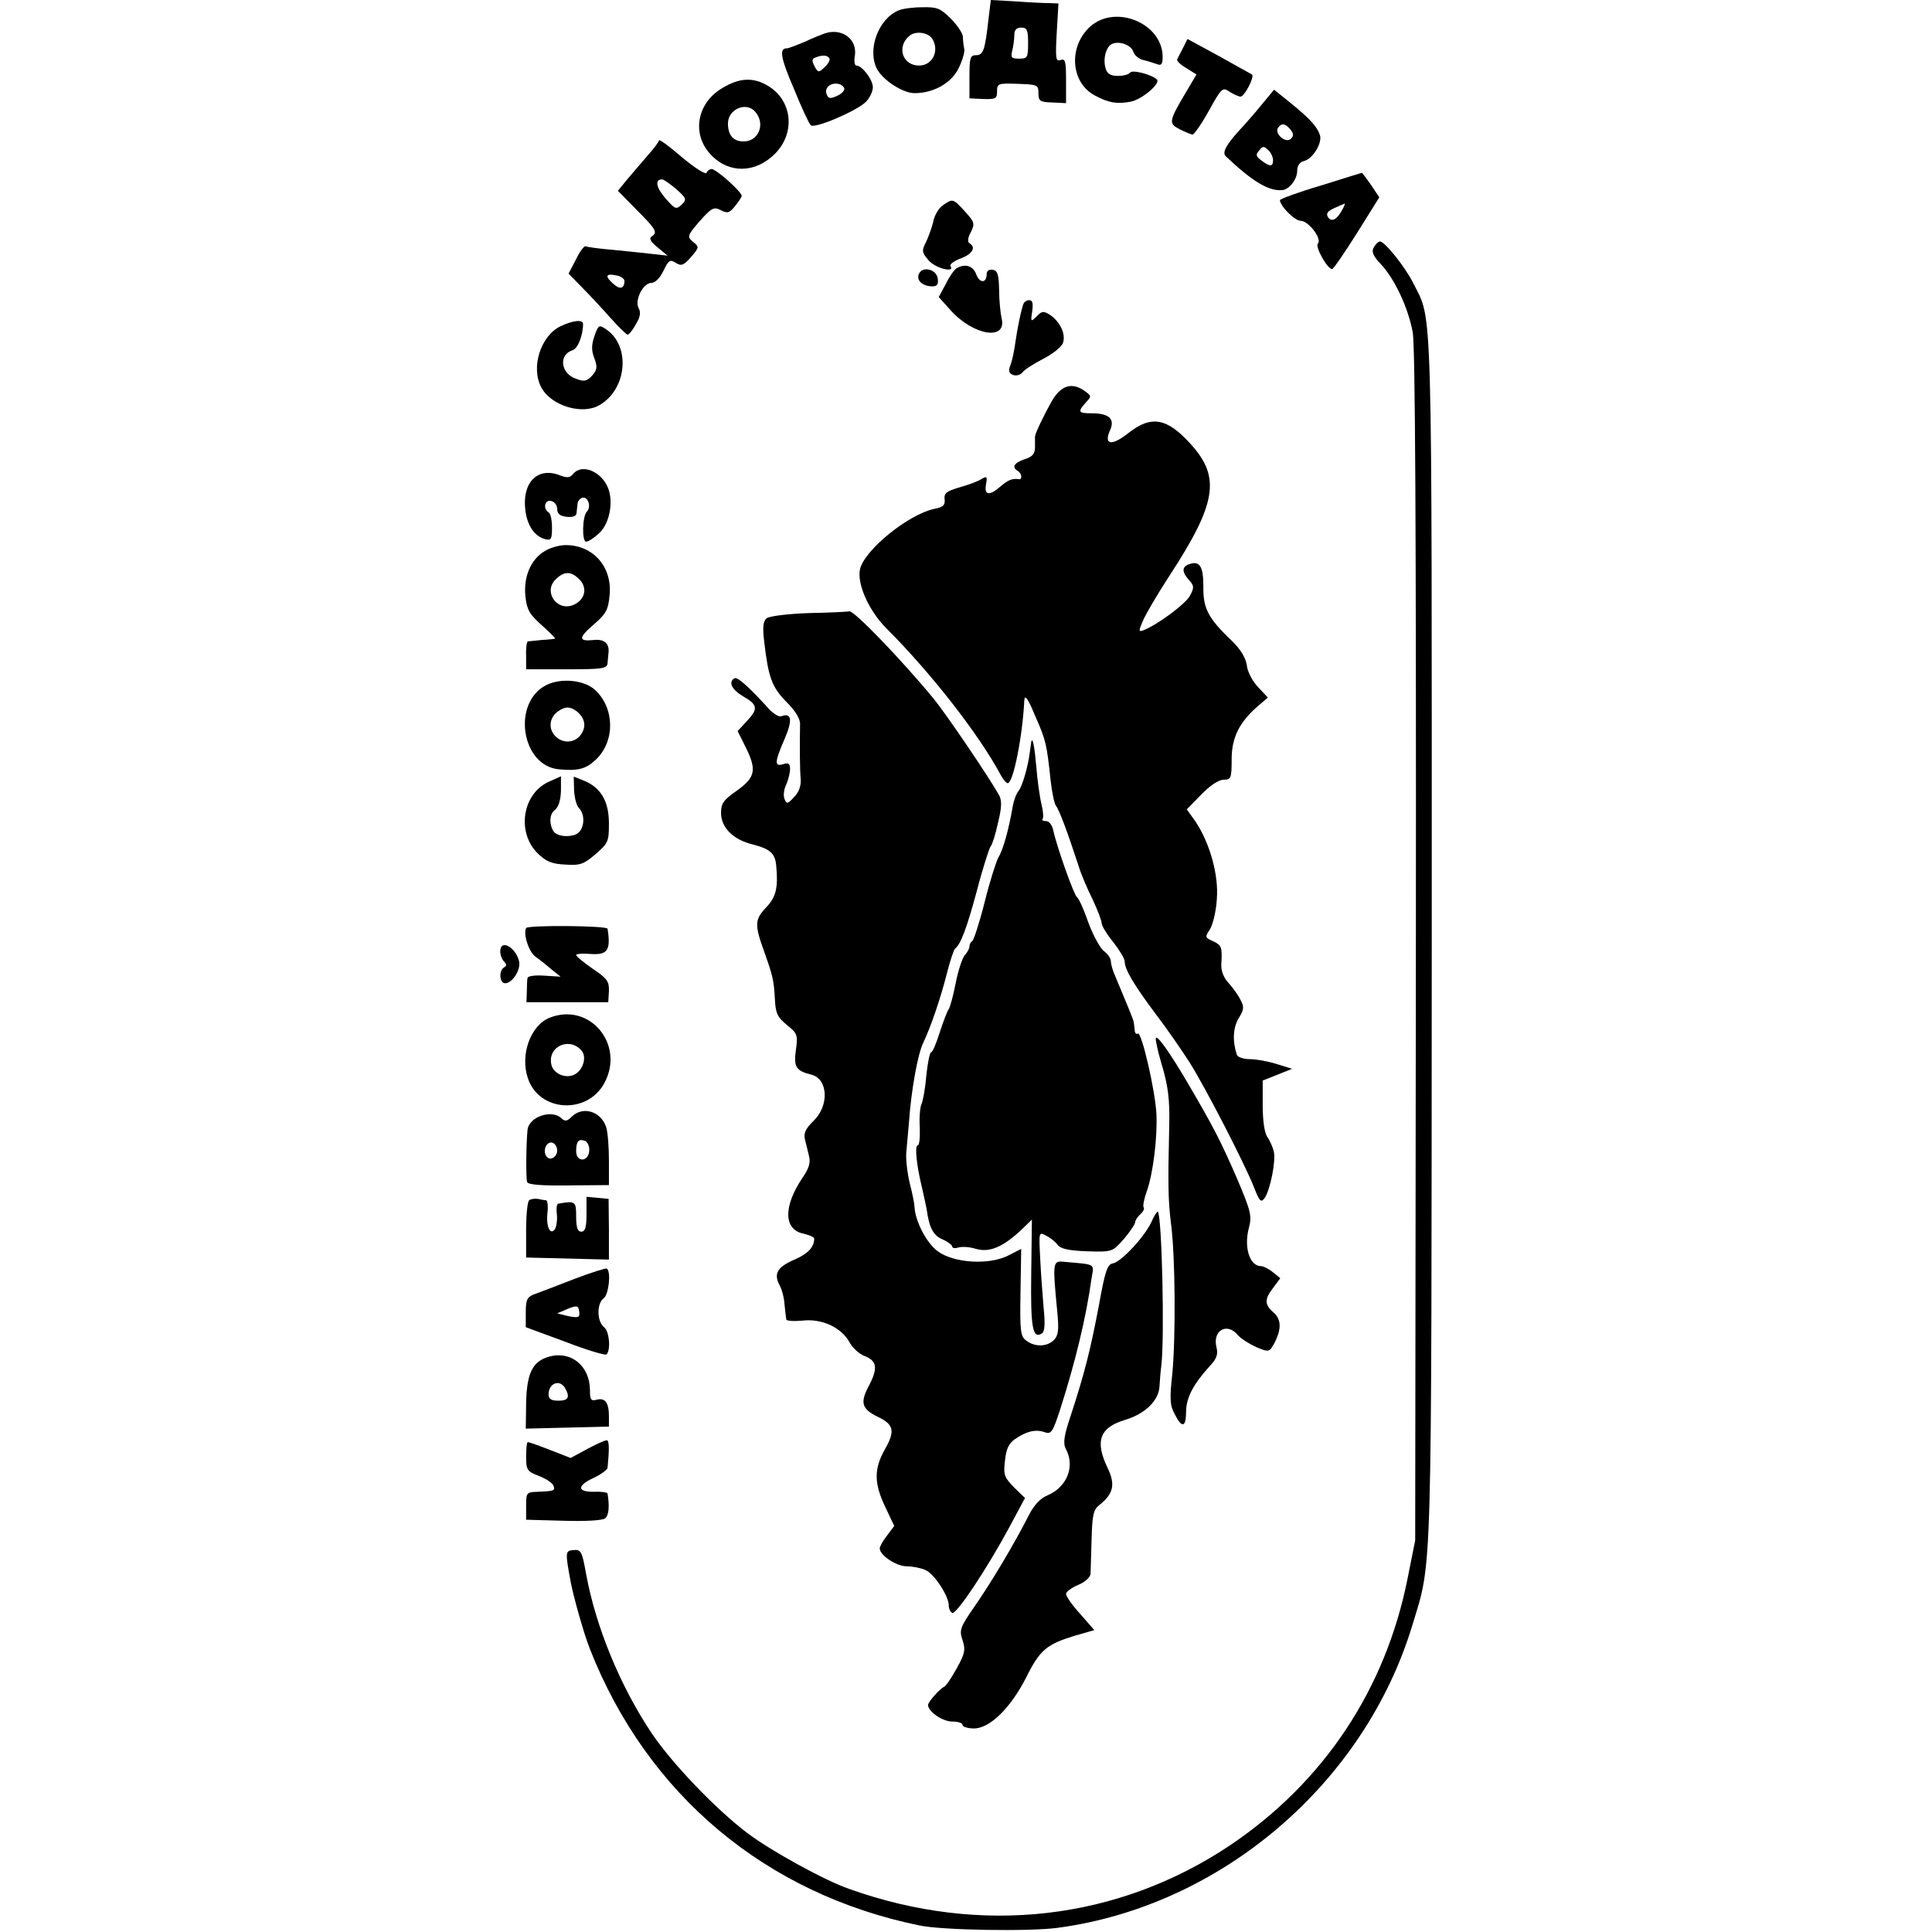
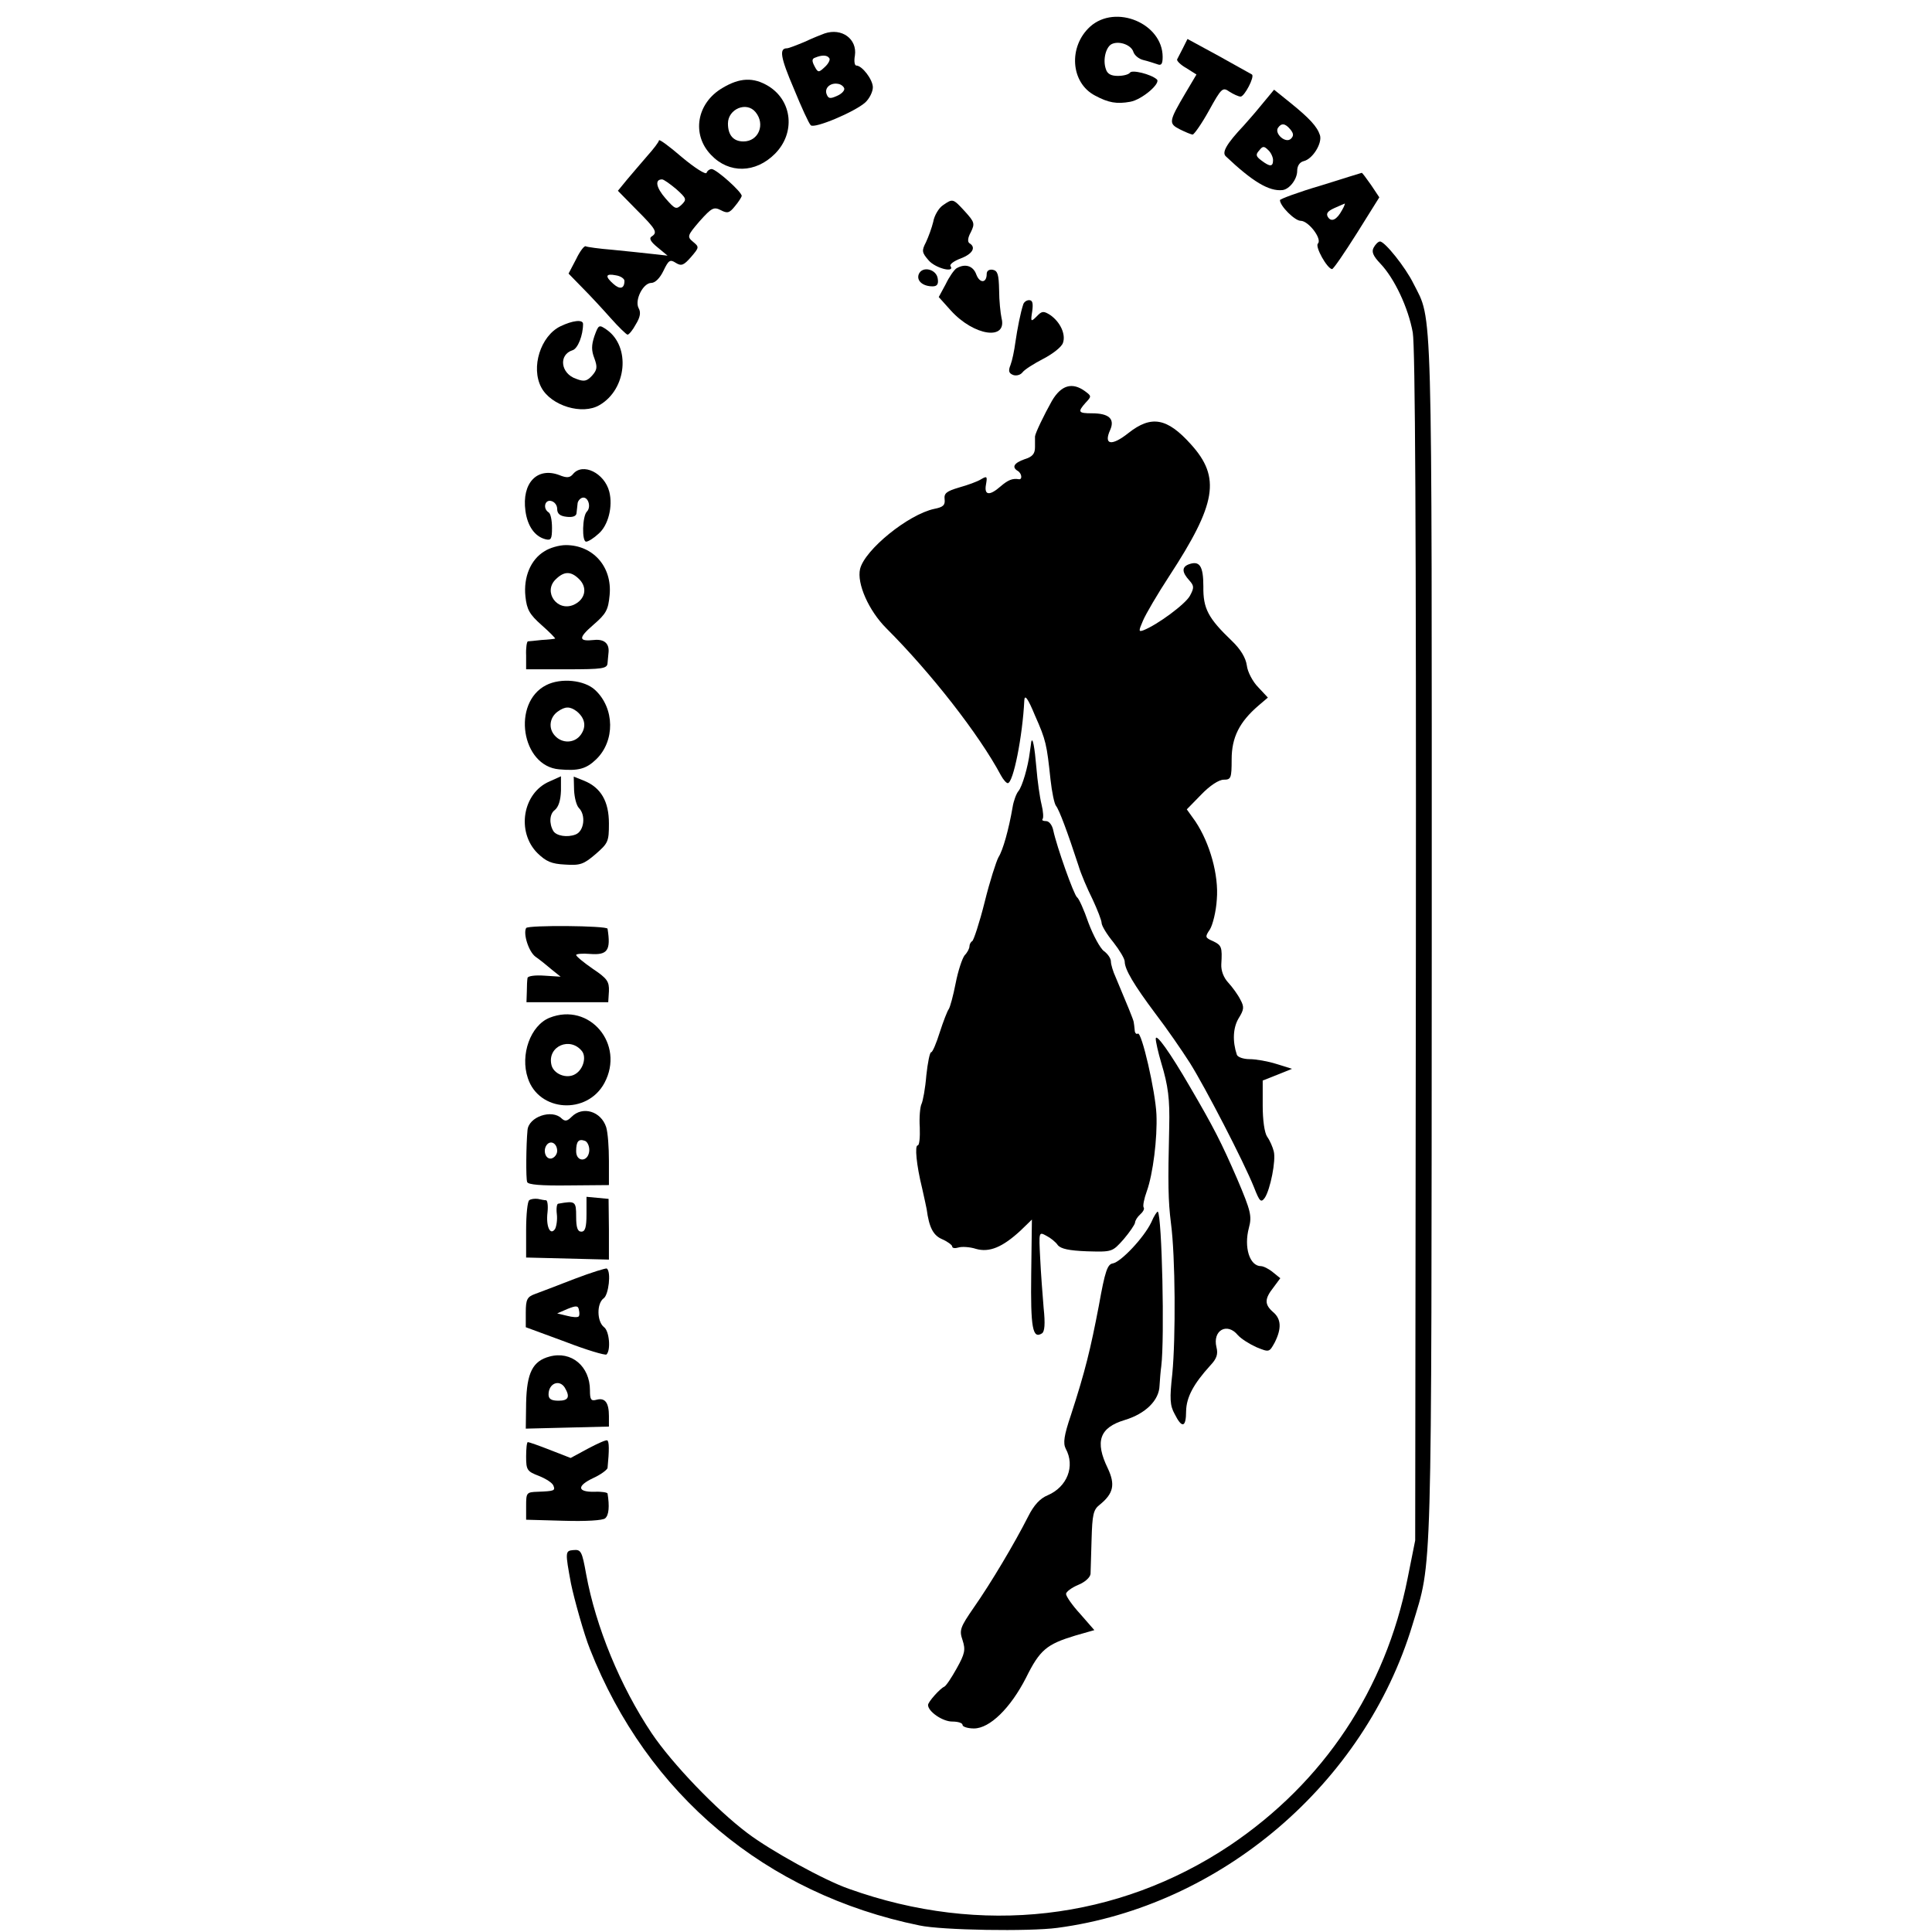
<svg xmlns="http://www.w3.org/2000/svg" version="1.0" width="560pt" height="560pt" viewBox="0 0 560 560" preserveAspectRatio="xMidYMid meet">
  <g transform="translate(0,560) scale(0.1,-0.1)" fill="#000000" stroke="none">
-     <path d="M2865 5543 c-10 -89 -15 -103 -36 -103 -17 0 -19 -8 -19 -63 l0 -62 40 -2 c36 -1 40 1 40 22 0 23 3 24 60 22 57 -2 60 -3 60 -27 0 -23 4 -26 40 -27 l40 -2 0 66 c0 55 -2 64 -16 59 -14 -5 -15 5 -11 79 l5 85 -27 1 c-14 0 -58 2 -97 5 l-72 4 -7 -57z m115 -68 c0 -42 -2 -45 -26 -45 -22 0 -25 3 -20 23 3 12 6 32 6 45 0 15 6 22 20 22 17 0 20 -7 20 -45z" />
-     <path d="M2605 5570 c-59 -24 -92 -114 -63 -170 18 -33 75 -70 109 -70 55 0 106 29 127 71 11 22 19 48 17 57 -2 9 -4 25 -4 36 -1 10 -16 33 -35 52 -30 30 -40 34 -82 33 -27 0 -58 -4 -69 -9z m97 -82 c22 -35 1 -78 -38 -78 -49 0 -66 56 -27 87 18 14 53 9 65 -9z" />
    <path d="M3160 5523 c-64 -58 -57 -163 14 -200 39 -21 63 -25 102 -18 34 6 90 54 77 65 -17 15 -73 29 -78 19 -4 -5 -19 -9 -35 -9 -20 0 -31 6 -35 21 -9 27 1 65 19 72 22 9 55 -4 61 -23 3 -10 16 -21 29 -24 13 -3 31 -9 40 -12 12 -5 16 0 16 21 0 97 -136 154 -210 88z" />
    <path d="M2390 5503 c-8 -3 -34 -13 -57 -24 -24 -10 -47 -19 -52 -19 -23 0 -19 -26 20 -117 22 -54 44 -102 49 -106 10 -11 128 39 158 66 12 11 22 31 22 44 0 22 -31 63 -48 63 -5 0 -7 13 -4 29 7 48 -38 81 -88 64z m14 -72 c3 -4 -3 -16 -13 -25 -18 -17 -20 -17 -30 2 -8 15 -8 22 2 25 19 8 35 8 41 -2z m43 -87 c2 -6 -7 -16 -21 -22 -20 -9 -25 -8 -30 5 -7 18 11 34 33 30 8 -1 16 -7 18 -13z" />
    <path d="M3429 5461 c-7 -14 -15 -29 -17 -33 -2 -4 10 -16 26 -25 l30 -19 -32 -54 c-49 -83 -49 -88 -16 -105 16 -8 33 -15 37 -15 4 0 26 31 47 69 37 67 40 69 60 55 11 -7 26 -14 32 -14 11 0 41 57 33 64 -2 1 -45 25 -95 53 l-92 50 -13 -26z" />
    <path d="M2094 5345 c-75 -44 -90 -135 -33 -194 52 -55 129 -53 185 3 60 60 51 153 -18 196 -44 27 -84 25 -134 -5z m96 -70 c29 -35 9 -85 -35 -85 -29 0 -45 18 -45 52 0 42 54 65 80 33z" />
    <path d="M3654 5293 c-21 -26 -44 -51 -49 -57 -50 -53 -64 -78 -52 -89 77 -73 125 -102 164 -98 20 2 43 31 43 56 0 14 7 25 19 28 26 6 54 52 47 75 -8 25 -30 49 -87 95 l-46 37 -39 -47z m86 -68 c10 -12 10 -19 2 -27 -15 -15 -48 14 -38 31 10 15 21 14 36 -4z m-50 -89 c0 -20 -9 -20 -34 -1 -16 12 -17 17 -6 29 10 13 14 13 26 1 8 -7 14 -21 14 -29z" />
    <path d="M1910 5193 c0 -4 -15 -24 -33 -44 -17 -20 -44 -51 -59 -69 l-27 -33 54 -55 c58 -58 62 -66 43 -78 -7 -5 -2 -15 18 -31 l29 -24 -45 5 c-25 3 -76 8 -115 12 -38 3 -73 8 -77 10 -4 3 -17 -14 -28 -37 l-22 -42 40 -41 c22 -22 59 -62 82 -88 24 -27 46 -48 49 -48 4 0 15 13 24 30 13 21 15 35 8 47 -12 23 13 73 37 73 11 0 25 14 35 35 15 31 19 34 36 23 16 -10 23 -7 44 17 24 28 24 29 6 44 -18 15 -17 18 19 60 35 39 41 42 61 32 19 -10 25 -9 41 11 11 13 19 26 20 30 0 12 -73 77 -87 78 -6 0 -13 -5 -15 -11 -2 -6 -34 14 -71 45 -37 32 -67 54 -67 49z m50 -141 c30 -27 31 -30 16 -45 -16 -15 -19 -14 -47 18 -27 31 -32 55 -10 55 5 0 23 -13 41 -28z m-150 -266 c0 -23 -13 -26 -32 -9 -25 22 -23 31 7 25 14 -2 25 -10 25 -16z" />
    <path d="M3828 5062 c-65 -19 -118 -39 -118 -42 0 -17 43 -60 60 -60 23 0 63 -53 50 -66 -9 -9 27 -73 41 -74 4 0 36 47 72 104 l65 104 -24 36 c-14 20 -26 36 -27 35 -1 0 -55 -17 -119 -37z m62 -71 c-15 -28 -31 -36 -41 -20 -6 10 -1 17 19 26 15 7 28 12 30 13 1 0 -2 -9 -8 -19z" />
    <path d="M2733 5005 c-12 -8 -25 -30 -28 -48 -4 -17 -14 -44 -21 -59 -13 -25 -12 -30 8 -53 20 -23 77 -37 63 -16 -3 5 11 15 30 22 34 13 45 32 25 44 -6 4 -5 16 4 32 12 25 11 29 -17 60 -35 38 -35 38 -64 18z" />
    <path d="M3982 4883 c-7 -12 -3 -24 19 -47 41 -43 81 -128 94 -200 7 -43 10 -567 9 -1781 l-2 -1720 -22 -110 c-64 -322 -243 -591 -515 -774 -325 -217 -721 -263 -1104 -126 -70 24 -228 111 -295 162 -89 67 -217 200 -277 289 -91 136 -162 308 -190 461 -12 67 -15 72 -37 70 -24 -2 -24 -5 -7 -97 9 -44 38 -148 55 -190 166 -422 510 -710 955 -801 65 -14 319 -18 400 -7 474 63 890 418 1029 878 58 192 55 95 56 1985 0 1888 3 1792 -53 1903 -23 47 -83 122 -97 122 -5 0 -13 -8 -18 -17z" />
    <path d="M2772 4822 c-7 -5 -21 -25 -31 -46 l-20 -37 35 -39 c67 -74 164 -88 147 -22 -3 14 -7 51 -7 81 -1 45 -4 56 -18 59 -11 2 -18 -3 -18 -12 0 -27 -20 -28 -30 -2 -9 26 -33 33 -58 18z" />
    <path d="M2663 4805 c-7 -19 12 -35 40 -35 13 0 18 6 15 23 -4 27 -45 37 -55 12z" />
    <path d="M2966 4718 c-8 -24 -17 -70 -23 -111 -3 -23 -9 -52 -14 -65 -7 -17 -5 -24 8 -29 9 -3 21 0 27 8 6 8 33 25 60 39 27 14 53 34 57 46 9 25 -8 61 -37 81 -19 12 -24 12 -39 -4 -17 -17 -18 -16 -13 15 3 23 1 32 -9 32 -8 0 -15 -6 -17 -12z" />
    <path d="M1624 4654 c-57 -28 -86 -119 -55 -177 28 -53 119 -81 169 -51 79 46 90 169 21 218 -23 16 -24 15 -36 -18 -9 -27 -9 -42 0 -65 9 -25 8 -33 -7 -50 -15 -16 -23 -18 -46 -9 -45 15 -52 70 -10 83 15 5 30 43 30 76 0 14 -31 10 -66 -7z" />
    <path d="M3049 4438 c-23 -41 -48 -93 -49 -103 0 -3 0 -16 0 -31 0 -19 -7 -28 -30 -35 -31 -11 -38 -23 -20 -34 12 -7 14 -26 3 -24 -18 3 -31 -2 -53 -21 -32 -28 -48 -26 -42 6 4 23 3 25 -14 15 -11 -7 -39 -17 -64 -24 -37 -11 -44 -17 -42 -34 2 -17 -4 -23 -30 -28 -75 -16 -201 -118 -215 -174 -10 -42 25 -121 76 -172 130 -130 269 -308 332 -426 7 -13 16 -23 20 -23 16 0 43 136 48 240 1 18 10 7 31 -44 32 -72 34 -83 45 -186 4 -36 11 -70 16 -76 9 -11 33 -75 65 -173 7 -24 26 -68 41 -98 14 -30 26 -61 26 -68 0 -8 15 -33 34 -56 18 -23 33 -48 33 -56 0 -23 27 -68 89 -151 33 -43 77 -107 100 -143 44 -70 156 -286 186 -361 16 -41 20 -45 31 -30 16 24 33 109 26 135 -3 12 -11 31 -19 42 -8 12 -13 48 -13 91 l0 72 43 17 42 17 -45 14 c-25 8 -60 14 -78 14 -18 0 -35 6 -37 13 -13 39 -11 78 5 105 16 26 17 33 5 55 -7 14 -23 36 -35 49 -13 14 -21 34 -20 53 3 50 1 55 -24 67 -23 10 -24 12 -9 34 8 13 18 52 20 87 6 70 -20 163 -62 226 l-25 35 42 43 c25 26 51 43 65 43 21 0 23 4 23 59 0 63 22 108 78 156 l27 23 -28 30 c-16 16 -31 45 -33 63 -3 22 -18 47 -43 71 -69 66 -84 94 -83 158 0 60 -11 76 -43 64 -20 -8 -19 -23 2 -46 14 -16 15 -21 2 -45 -13 -24 -94 -84 -135 -100 -14 -5 -14 -2 -1 28 8 19 42 77 76 129 137 210 150 286 63 382 -69 77 -115 85 -181 33 -49 -39 -73 -35 -53 9 14 32 -4 48 -53 48 -40 0 -42 4 -18 31 17 18 17 19 -2 33 -37 27 -69 18 -96 -28z" />
    <path d="M1661 4226 c-9 -11 -18 -12 -40 -3 -64 24 -109 -23 -98 -104 6 -44 27 -74 58 -82 16 -4 19 0 19 33 0 22 -4 42 -10 45 -17 11 -11 37 7 33 10 -2 18 -12 18 -23 0 -14 8 -21 28 -23 17 -2 27 2 28 10 1 7 2 19 3 27 0 8 7 16 13 18 17 6 28 -26 14 -40 -13 -13 -15 -87 -2 -87 6 0 22 10 36 23 28 24 42 79 31 122 -14 54 -77 85 -105 51z" />
    <path d="M1578 4002 c-40 -24 -61 -75 -55 -131 4 -38 12 -52 47 -83 24 -21 41 -39 39 -39 -2 -1 -20 -3 -39 -4 -19 -2 -37 -4 -40 -4 -3 -1 -6 -19 -5 -41 l0 -40 118 0 c104 0 117 2 118 18 1 9 2 24 3 32 2 25 -13 38 -42 35 -46 -5 -46 6 -2 44 37 32 43 43 47 86 8 82 -48 145 -127 145 -19 0 -47 -8 -62 -18z m101 -81 c25 -25 17 -59 -16 -74 -48 -21 -89 37 -53 73 25 25 45 25 69 1z" />
-     <path d="M2346 3823 c-63 -2 -116 -9 -124 -15 -10 -9 -12 -26 -7 -67 12 -104 22 -132 64 -175 27 -27 41 -50 40 -66 -1 -57 -1 -132 2 -159 1 -18 -5 -37 -19 -51 -19 -21 -22 -21 -28 -6 -4 10 -2 28 5 42 6 14 11 34 11 45 0 16 -5 19 -20 14 -26 -8 -25 6 5 75 23 54 19 75 -10 64 -7 -3 -23 7 -36 21 -59 65 -92 94 -100 89 -19 -11 -8 -33 26 -53 42 -24 43 -36 9 -72 l-26 -28 25 -50 c31 -64 26 -85 -29 -124 -37 -26 -44 -36 -44 -63 0 -43 35 -78 93 -92 50 -13 64 -26 67 -62 6 -65 -1 -91 -30 -121 -33 -35 -33 -50 -4 -130 24 -68 27 -80 30 -134 2 -42 7 -53 35 -76 30 -24 32 -29 26 -72 -7 -49 0 -61 45 -72 48 -12 52 -89 7 -133 -24 -23 -30 -37 -26 -54 3 -13 9 -35 12 -49 5 -18 0 -36 -19 -63 -56 -83 -55 -151 4 -162 16 -4 30 -10 30 -14 0 -25 -18 -44 -57 -61 -49 -21 -61 -40 -44 -73 7 -12 14 -38 15 -57 2 -19 4 -38 5 -43 0 -5 21 -6 46 -4 56 7 113 -19 137 -62 9 -17 29 -35 43 -40 37 -14 40 -35 15 -84 -28 -51 -23 -70 25 -93 46 -22 50 -41 20 -94 -32 -56 -32 -98 1 -167 l26 -55 -21 -28 c-12 -15 -21 -32 -21 -37 0 -20 48 -52 78 -52 17 0 42 -5 55 -11 25 -11 67 -75 67 -102 0 -9 4 -19 10 -22 11 -7 101 128 166 249 l45 84 -32 31 c-28 29 -31 36 -26 77 3 33 11 50 28 62 33 23 60 30 86 21 20 -7 24 -2 47 69 43 135 74 262 90 377 7 44 15 39 -84 48 -28 2 -29 -5 -16 -139 6 -59 4 -74 -9 -88 -20 -20 -55 -21 -80 -2 -17 12 -19 26 -17 140 l2 126 -37 -19 c-57 -29 -160 -22 -206 13 -32 24 -64 87 -66 126 0 8 -6 40 -14 70 -7 30 -12 71 -10 90 2 19 5 60 8 90 6 88 25 193 40 225 24 50 53 137 70 205 9 36 20 67 23 70 16 12 33 55 63 166 17 66 36 124 40 130 5 5 15 37 22 70 11 44 11 64 3 79 -29 52 -153 235 -190 280 -92 112 -232 257 -244 253 -4 -1 -56 -4 -116 -5z" />
    <path d="M1583 3614 c-100 -51 -72 -235 38 -244 55 -5 78 1 107 29 55 53 54 148 -3 201 -31 29 -99 36 -142 14z m89 -76 c24 -20 28 -44 12 -67 -18 -26 -55 -27 -76 -3 -19 21 -15 52 8 69 22 16 36 16 56 1z" />
    <path d="M2989 3449 c0 -2 -2 -15 -4 -29 -5 -42 -22 -100 -33 -113 -6 -7 -14 -28 -17 -47 -11 -64 -28 -125 -41 -145 -6 -11 -25 -69 -40 -130 -15 -60 -32 -111 -36 -113 -4 -2 -8 -9 -8 -15 0 -6 -6 -18 -14 -26 -7 -9 -19 -45 -26 -81 -7 -36 -16 -69 -20 -75 -4 -5 -16 -36 -26 -67 -10 -32 -21 -58 -25 -58 -4 0 -10 -30 -14 -67 -3 -38 -10 -75 -14 -83 -4 -8 -7 -39 -5 -68 1 -28 -1 -52 -6 -52 -9 0 -4 -56 13 -125 6 -27 12 -54 13 -60 7 -53 19 -76 45 -87 16 -7 29 -17 29 -21 0 -5 8 -6 18 -3 9 3 33 2 51 -4 39 -11 77 5 129 53 l33 32 -2 -158 c-2 -156 4 -189 31 -172 8 5 10 27 5 74 -3 36 -8 101 -10 144 -4 77 -4 77 18 65 12 -6 27 -18 33 -27 9 -11 33 -16 85 -18 73 -2 73 -2 106 35 17 20 32 42 33 48 0 6 7 17 15 24 8 7 13 16 10 20 -3 4 1 25 9 47 18 50 31 154 28 223 -3 67 -43 241 -54 234 -4 -3 -9 2 -9 10 -1 9 -2 20 -3 24 -1 7 -20 53 -52 129 -8 17 -14 38 -14 46 0 9 -9 22 -20 30 -11 8 -31 45 -45 82 -13 38 -28 71 -33 74 -9 6 -59 147 -69 194 -3 15 -12 27 -21 27 -8 0 -13 2 -10 6 3 3 2 22 -3 42 -5 20 -12 69 -15 107 -5 59 -11 92 -15 74z" />
    <path d="M1593 3335 c-78 -33 -97 -146 -35 -208 25 -24 40 -31 80 -33 44 -3 54 1 88 30 37 32 39 37 39 89 0 64 -23 104 -72 124 l-30 12 1 -39 c1 -22 7 -45 14 -52 21 -21 15 -68 -10 -77 -24 -9 -55 -4 -64 10 -13 22 -11 50 4 61 11 9 17 28 18 56 0 23 0 42 0 42 -1 -1 -16 -7 -33 -15z" />
    <path d="M1525 2910 c-9 -16 7 -68 27 -83 13 -9 34 -26 48 -38 l25 -20 -47 3 c-27 2 -49 -1 -49 -7 -1 -5 -2 -23 -2 -40 l-1 -30 119 0 118 0 2 32 c1 28 -5 37 -47 65 -26 18 -48 36 -48 40 0 3 18 5 40 3 51 -4 61 10 51 73 -1 9 -231 11 -236 2z" />
-     <path d="M1450 2842 c0 -10 5 -23 11 -29 8 -8 8 -13 0 -17 -16 -10 -13 -46 3 -46 21 0 45 38 41 62 -9 42 -55 68 -55 30z" />
    <path d="M1593 2650 c-55 -22 -86 -107 -63 -175 32 -98 172 -107 222 -14 60 112 -43 235 -159 189z m94 -97 c13 -17 4 -52 -19 -66 -25 -16 -65 0 -70 28 -11 53 55 81 89 38z" />
    <path d="M3350 2589 c0 -8 7 -40 16 -70 20 -66 25 -105 23 -186 -4 -166 -3 -213 5 -278 13 -97 14 -333 4 -437 -8 -72 -7 -92 7 -117 21 -42 33 -39 33 9 1 40 21 78 70 132 19 20 23 33 18 53 -12 49 31 73 62 35 10 -11 34 -26 54 -35 37 -15 37 -15 53 14 20 40 19 68 -5 88 -25 22 -25 38 1 71 l20 27 -21 17 c-12 10 -28 18 -35 18 -33 0 -50 55 -35 111 9 34 6 48 -34 142 -46 106 -68 149 -137 267 -58 100 -99 157 -99 139z" />
    <path d="M1657 2363 c-13 -13 -19 -14 -29 -5 -28 28 -96 5 -99 -34 -4 -41 -5 -140 -1 -150 2 -8 41 -11 120 -10 l117 1 0 70 c0 39 -3 82 -8 98 -15 46 -68 62 -100 30z m51 -99 c-3 -33 -38 -33 -38 -1 0 29 7 37 26 30 7 -3 13 -16 12 -29z m-93 0 c0 -10 -8 -20 -17 -22 -18 -3 -26 27 -11 42 12 11 28 0 28 -20z" />
    <path d="M1534 2121 c-5 -3 -9 -42 -9 -86 l0 -80 120 -3 120 -3 0 88 -1 88 -32 3 -32 3 0 -50 c0 -39 -4 -51 -15 -51 -11 0 -15 12 -15 44 0 44 -2 46 -52 37 -4 0 -6 -14 -4 -30 2 -16 -1 -35 -5 -43 -14 -21 -27 7 -22 48 2 19 0 34 -4 35 -5 0 -15 2 -24 4 -9 1 -20 0 -25 -4z" />
    <path d="M3337 2057 c-21 -44 -87 -114 -111 -119 -16 -2 -23 -22 -41 -123 -24 -125 -39 -188 -81 -317 -20 -59 -23 -81 -15 -97 28 -51 4 -111 -52 -135 -22 -9 -40 -28 -57 -62 -39 -77 -108 -193 -157 -263 -40 -58 -43 -66 -33 -95 9 -28 7 -39 -17 -82 -15 -27 -31 -51 -36 -53 -12 -5 -47 -44 -47 -53 0 -19 42 -48 70 -48 17 0 30 -4 30 -10 0 -5 15 -10 33 -10 46 0 106 59 151 147 40 81 60 97 142 122 l56 16 -41 47 c-23 25 -41 51 -41 58 0 6 16 18 35 26 20 8 35 22 36 32 0 9 2 55 3 100 2 71 5 86 23 100 41 33 46 59 24 106 -38 78 -24 118 49 140 60 18 100 57 101 100 1 17 3 42 5 56 10 80 2 435 -10 448 -2 1 -11 -12 -19 -31z" />
    <path d="M1665 1893 c-49 -19 -101 -39 -115 -44 -22 -8 -26 -16 -26 -53 l0 -43 114 -42 c62 -24 116 -40 120 -37 13 13 8 68 -7 79 -21 16 -22 69 -1 84 14 10 22 76 9 86 -2 2 -44 -11 -94 -30z m12 -109 c-3 -3 -18 -2 -33 2 l-29 7 30 13 c25 10 31 10 33 -3 2 -8 2 -17 -1 -19z" />
    <path d="M1593 1668 c-49 -13 -66 -47 -68 -134 l-1 -75 120 3 121 3 0 30 c0 39 -11 54 -35 48 -17 -5 -20 0 -20 27 0 70 -54 115 -117 98z m44 -90 c16 -27 11 -38 -18 -38 -21 0 -29 5 -29 18 0 32 31 45 47 20z" />
    <path d="M1704 1401 l-50 -27 -59 23 c-33 13 -62 23 -65 23 -3 0 -5 -19 -5 -42 0 -39 3 -43 37 -56 20 -8 39 -20 42 -28 6 -15 3 -16 -46 -18 -32 -1 -33 -3 -33 -41 l0 -40 108 -3 c66 -2 114 1 121 7 11 9 13 35 7 72 -1 3 -17 6 -38 5 -50 -1 -52 17 -3 40 22 10 40 24 41 29 5 51 5 77 -1 80 -3 2 -28 -9 -56 -24z" />
  </g>
</svg>